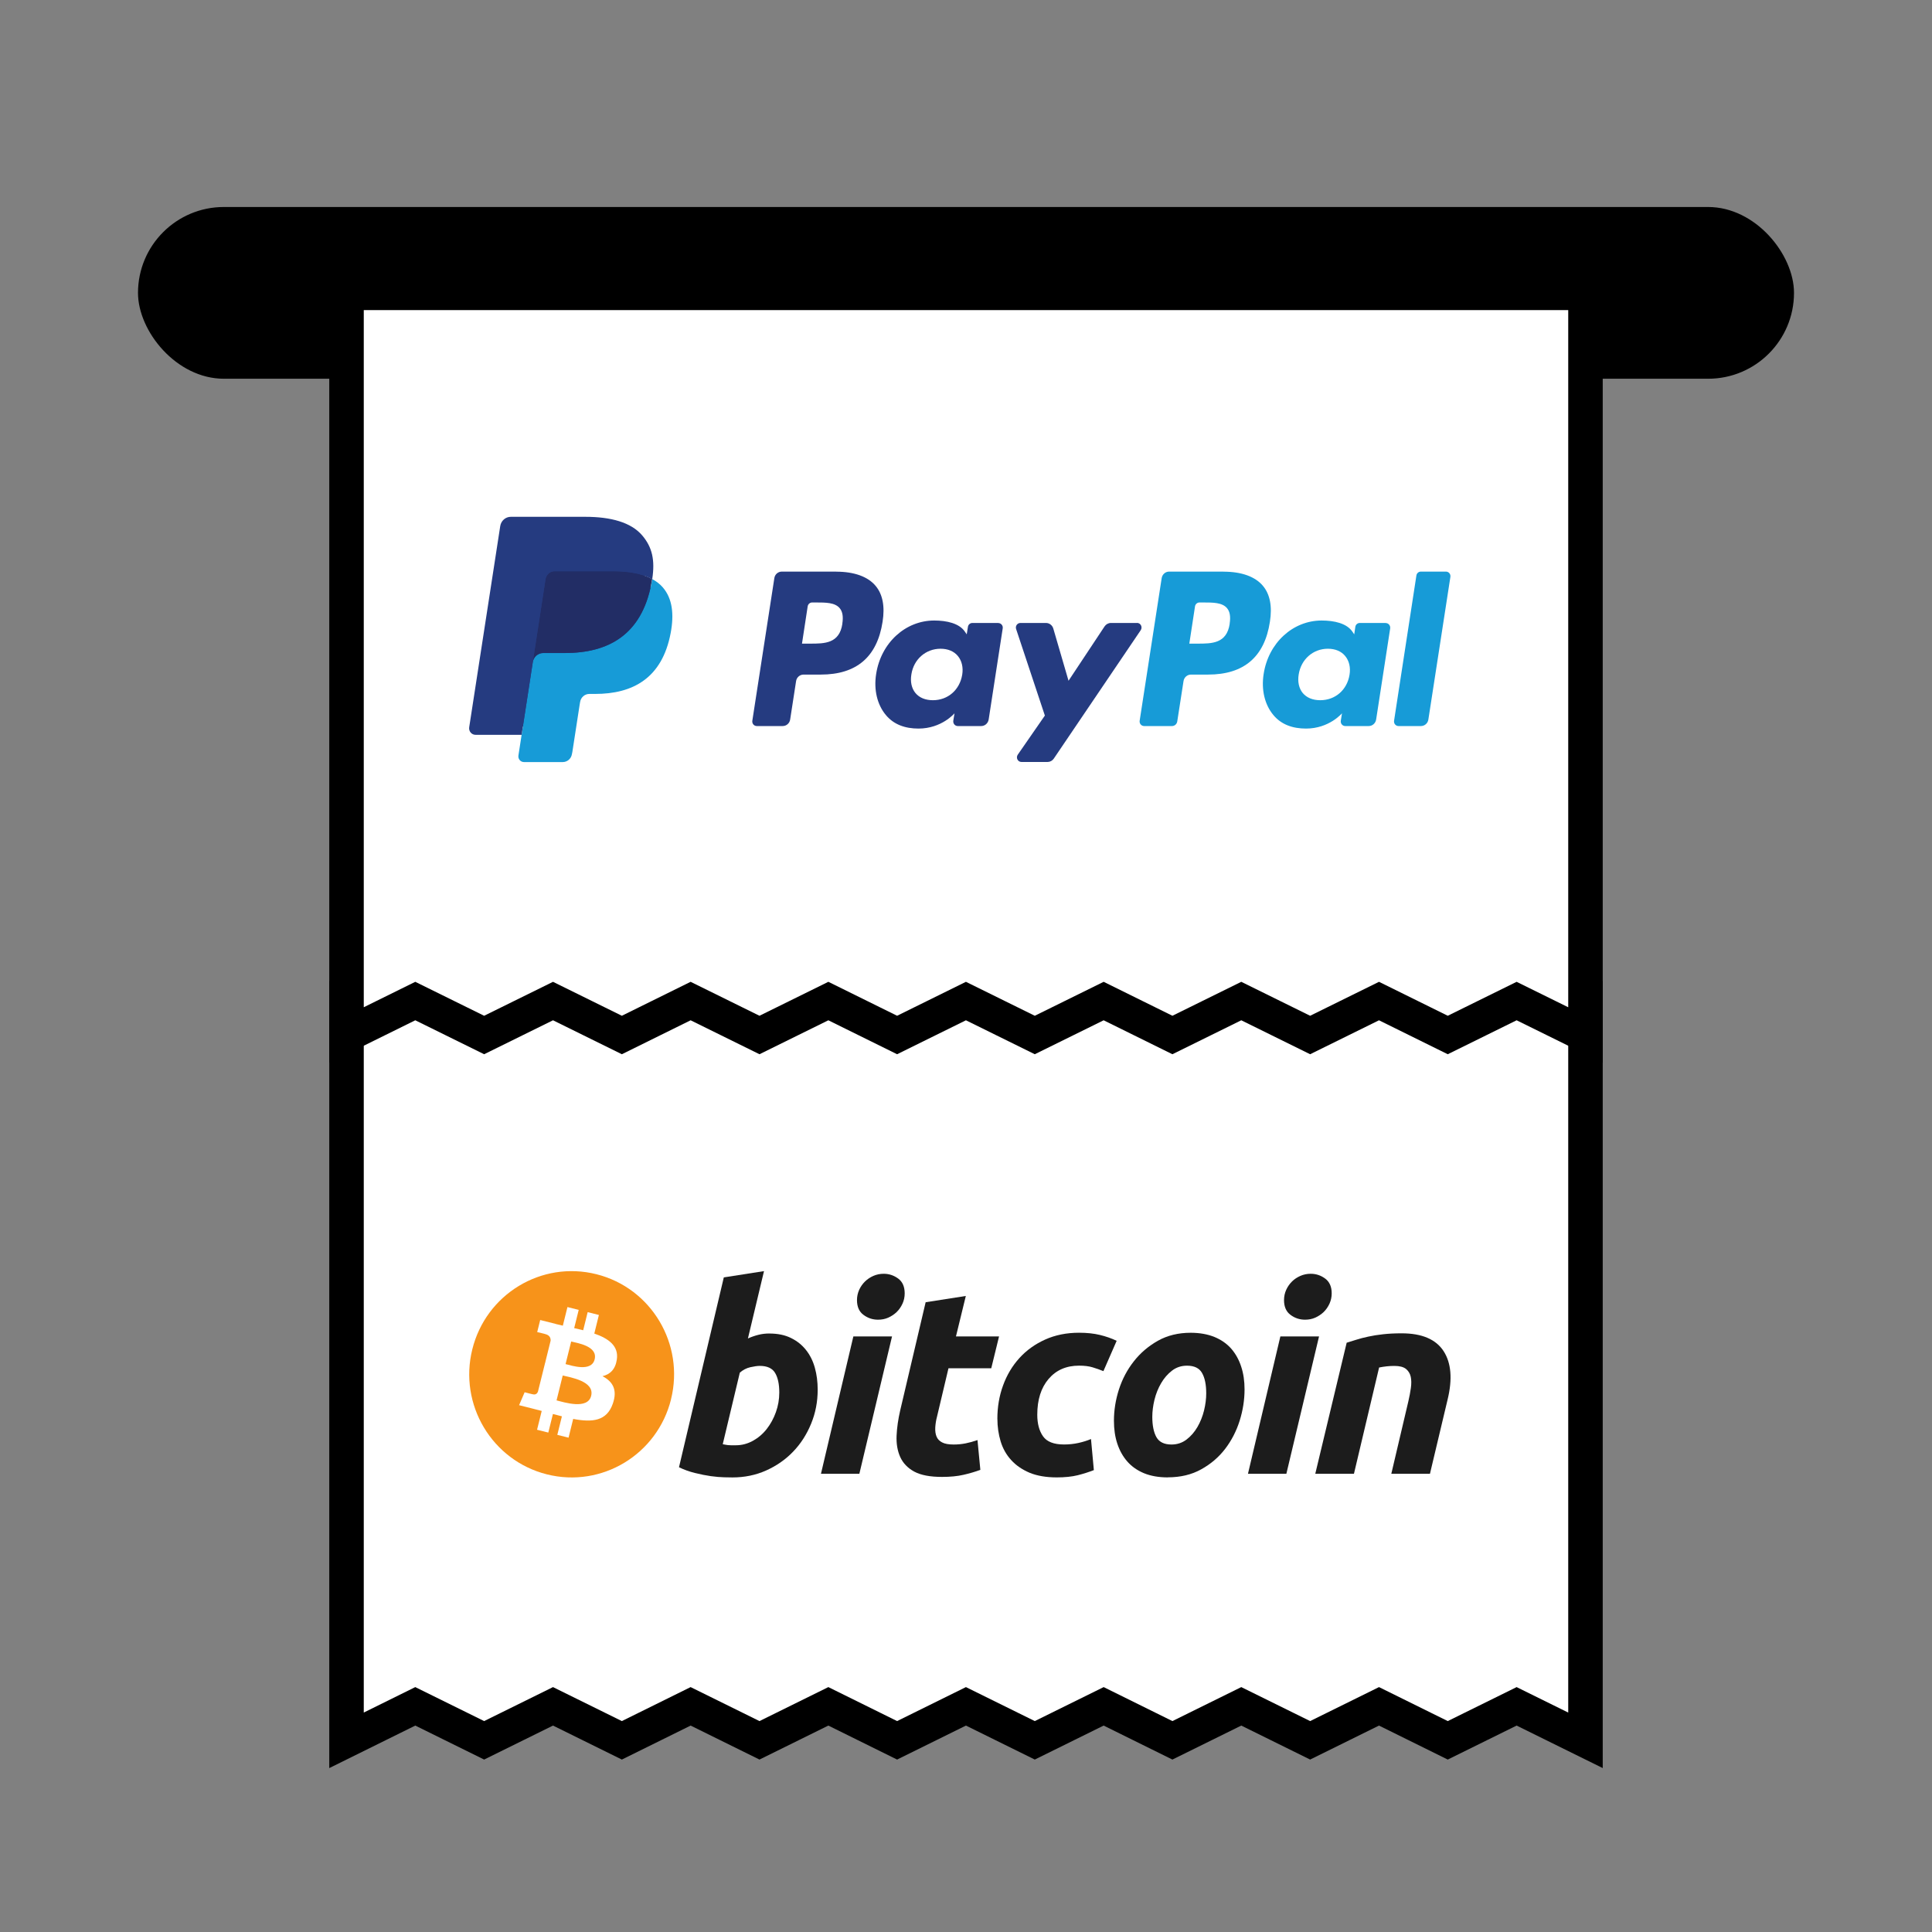
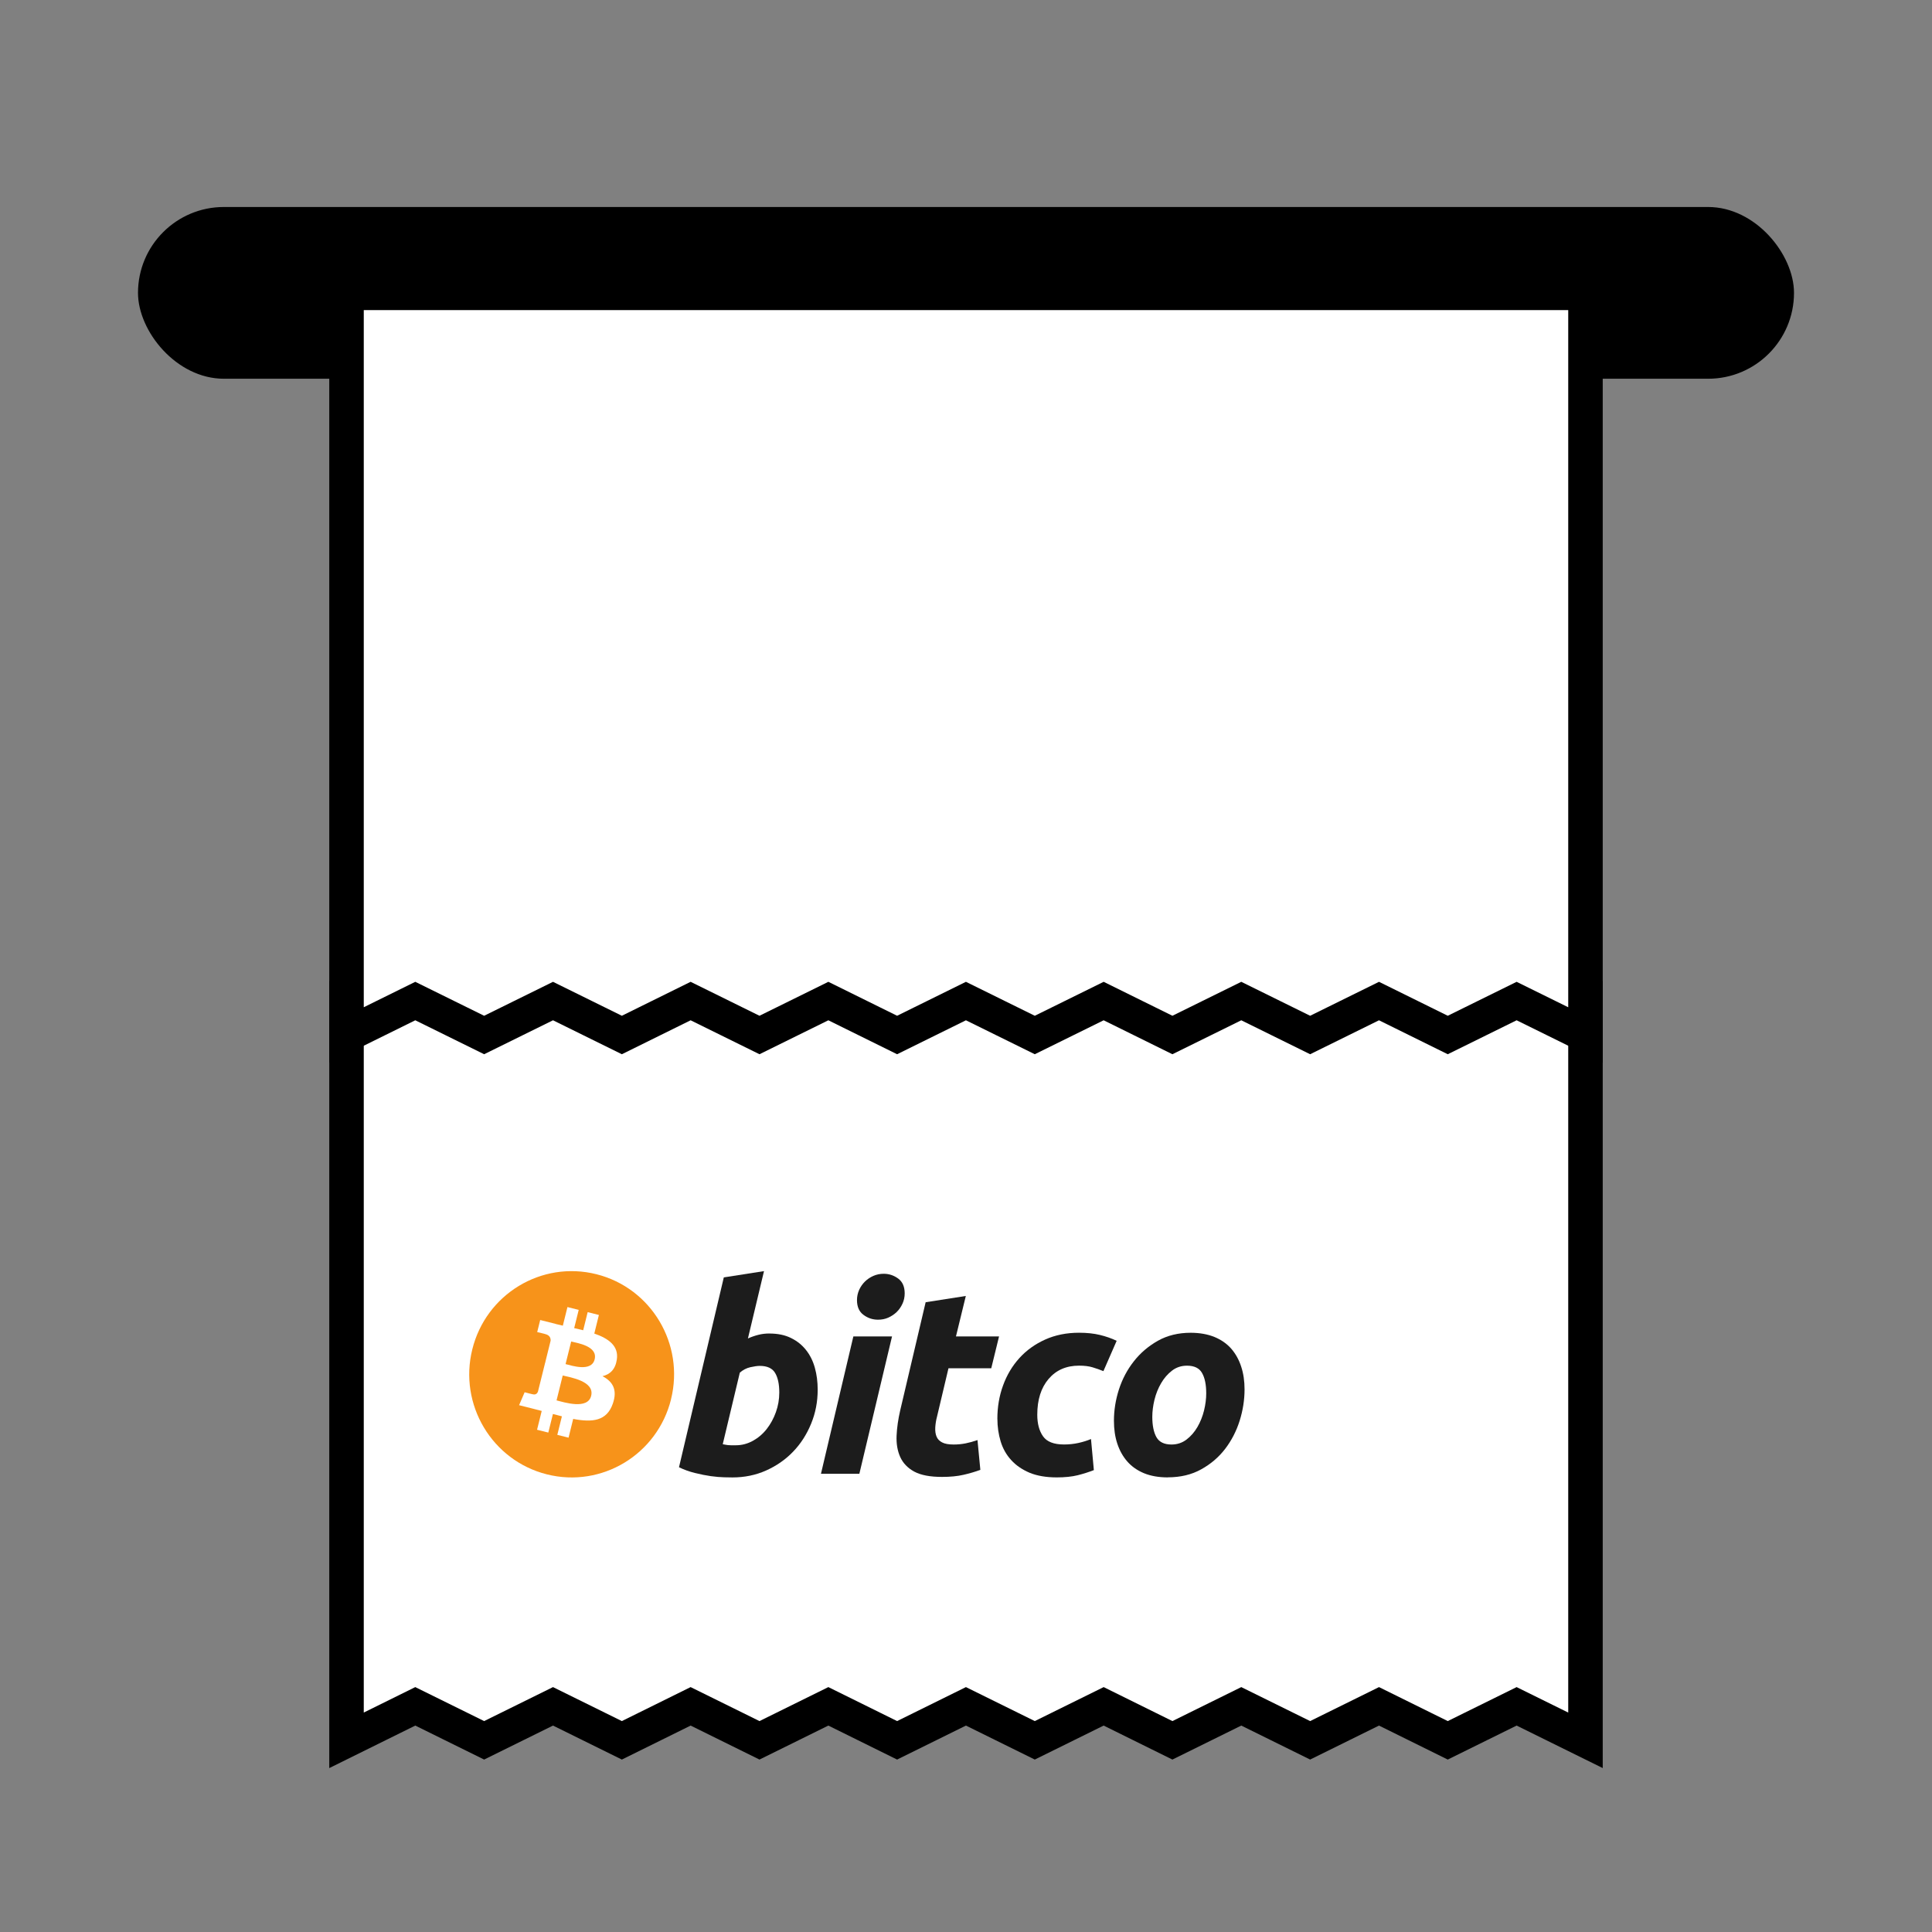
<svg xmlns="http://www.w3.org/2000/svg" width="56" height="56" viewBox="0 0 56 56" fill="none">
  <rect x="0" y="0" width="56" height="56" fill="#808080" stroke="none" />
  <mask id="mask0_3986_16750" style="mask-type:alpha" maskUnits="userSpaceOnUse" x="0" y="0" width="56" height="56">
    <rect width="56" height="56" fill="#D9D9D9" />
  </mask>
  <g mask="url(#mask0_3986_16750)">
    <rect x="4" y="6" width="48" height="4.978" rx="2.489" fill="black" />
    <path d="M10.044 28.933V50.444L12.037 49.459L14.033 50.444L16.029 49.459L18.025 50.444L20.018 49.459L22.014 50.444L24.01 49.459L26.003 50.444L27.998 49.459L29.994 50.444L31.99 49.459L33.983 50.444L35.979 49.459L37.975 50.444L39.971 49.459L41.964 50.444L43.96 49.459L45.956 50.444V28.933H10.044Z" fill="white" stroke="black" stroke-miterlimit="10" />
    <path d="M10.044 8.489V30L12.037 29.016L14.033 30L16.029 29.016L18.025 30L20.018 29.016L22.014 30L24.01 29.016L26.003 30L27.998 29.016L29.994 30L31.99 29.016L33.983 30L35.979 29.016L37.975 30L39.971 29.016L41.964 30L43.96 29.016L45.956 30V8.489H10.044Z" fill="white" stroke="black" stroke-miterlimit="10" />
    <mask id="mask1_3986_16750" style="mask-type:alpha" maskUnits="userSpaceOnUse" x="13" y="36" width="30" height="7">
      <rect x="13.6" y="36.844" width="28.444" height="5.98" fill="#C4C4C4" />
    </mask>
    <g mask="url(#mask1_3986_16750)">
</g>
    <g clip-path="url(#clip0_3986_16750)">
      <path d="M19.451 40.558C19.055 42.159 17.442 43.135 15.852 42.735C14.261 42.336 13.292 40.713 13.69 39.111C14.086 37.51 15.697 36.534 17.288 36.934C18.878 37.333 19.847 38.956 19.45 40.558H19.451Z" fill="#F7931A" />
      <path d="M17.879 39.408C17.939 39.01 17.637 38.796 17.226 38.654L17.359 38.115L17.034 38.033L16.904 38.558C16.818 38.536 16.73 38.516 16.643 38.496L16.774 37.968L16.448 37.886L16.314 38.425C16.244 38.409 16.174 38.392 16.107 38.376V38.374L15.658 38.261L15.571 38.611C15.571 38.611 15.813 38.667 15.808 38.67C15.94 38.703 15.964 38.791 15.96 38.861L15.808 39.474C15.817 39.476 15.829 39.48 15.841 39.486C15.83 39.483 15.819 39.48 15.807 39.477L15.593 40.337C15.578 40.377 15.537 40.438 15.444 40.414C15.448 40.419 15.207 40.355 15.207 40.355L15.046 40.73L15.47 40.837C15.549 40.856 15.626 40.878 15.702 40.897L15.567 41.442L15.893 41.524L16.027 40.985C16.116 41.01 16.202 41.032 16.287 41.053L16.154 41.59L16.48 41.672L16.614 41.128C17.17 41.234 17.588 41.192 17.763 40.685C17.905 40.278 17.756 40.042 17.463 39.889C17.676 39.84 17.836 39.699 17.879 39.408ZM17.135 40.459C17.035 40.867 16.352 40.646 16.132 40.591L16.311 39.869C16.532 39.924 17.24 40.034 17.135 40.459ZM17.236 39.402C17.144 39.773 16.577 39.585 16.393 39.539L16.556 38.884C16.739 38.93 17.332 39.017 17.236 39.402Z" fill="white" />
      <path d="M22.303 38.653C22.544 38.653 22.752 38.696 22.926 38.782C23.102 38.868 23.247 38.984 23.363 39.131C23.479 39.277 23.564 39.448 23.619 39.645C23.674 39.843 23.701 40.055 23.701 40.281C23.701 40.629 23.638 40.958 23.51 41.268C23.382 41.58 23.209 41.849 22.988 42.078C22.767 42.308 22.506 42.489 22.206 42.623C21.907 42.757 21.58 42.824 21.23 42.824C21.184 42.824 21.105 42.823 20.992 42.82C20.88 42.818 20.75 42.806 20.605 42.787C20.46 42.766 20.306 42.736 20.143 42.695C19.981 42.655 19.826 42.6 19.681 42.529L20.98 37.026L22.145 36.844L21.679 38.796C21.779 38.751 21.88 38.716 21.98 38.691C22.08 38.665 22.188 38.652 22.303 38.652V38.653ZM21.326 41.892C21.501 41.892 21.666 41.849 21.821 41.764C21.977 41.678 22.112 41.563 22.224 41.42C22.336 41.276 22.425 41.113 22.49 40.931C22.555 40.749 22.588 40.56 22.588 40.363C22.588 40.121 22.548 39.932 22.467 39.796C22.387 39.66 22.239 39.591 22.023 39.591C21.953 39.591 21.862 39.604 21.75 39.629C21.637 39.654 21.535 39.708 21.444 39.787L20.949 41.861C20.979 41.866 21.005 41.871 21.028 41.876C21.05 41.88 21.074 41.884 21.098 41.887C21.124 41.89 21.153 41.892 21.189 41.892C21.225 41.892 21.269 41.892 21.324 41.892L21.326 41.892Z" fill="#1C1C1C" />
      <path d="M24.909 42.718H23.796L24.735 38.737H25.856L24.909 42.718ZM25.45 38.252C25.295 38.252 25.154 38.206 25.029 38.112C24.903 38.02 24.84 37.877 24.84 37.684C24.84 37.579 24.862 37.48 24.904 37.385C24.947 37.292 25.004 37.212 25.074 37.143C25.145 37.075 25.226 37.021 25.318 36.981C25.411 36.941 25.51 36.921 25.615 36.921C25.77 36.921 25.91 36.968 26.036 37.061C26.161 37.154 26.223 37.297 26.223 37.489C26.223 37.596 26.202 37.694 26.159 37.788C26.116 37.881 26.061 37.962 25.99 38.03C25.921 38.098 25.838 38.151 25.746 38.193C25.653 38.234 25.554 38.252 25.449 38.252H25.45Z" fill="#1C1C1C" />
      <path d="M26.831 37.746L27.995 37.564L27.709 38.737H28.958L28.732 39.66H27.492L27.162 41.053C27.131 41.168 27.115 41.277 27.109 41.378C27.104 41.479 27.116 41.566 27.146 41.639C27.176 41.713 27.23 41.769 27.308 41.809C27.386 41.85 27.496 41.87 27.642 41.87C27.762 41.87 27.878 41.859 27.992 41.836C28.104 41.813 28.218 41.782 28.333 41.741L28.416 42.605C28.265 42.66 28.103 42.708 27.928 42.748C27.752 42.789 27.544 42.809 27.304 42.809C26.959 42.809 26.691 42.758 26.499 42.655C26.309 42.551 26.174 42.41 26.093 42.231C26.013 42.052 25.978 41.847 25.988 41.614C25.998 41.381 26.034 41.138 26.093 40.88L26.83 37.747L26.831 37.746Z" fill="#1C1C1C" />
      <path d="M28.909 41.128C28.909 40.785 28.963 40.462 29.074 40.159C29.183 39.857 29.342 39.591 29.548 39.364C29.753 39.138 30.003 38.959 30.296 38.827C30.588 38.696 30.916 38.63 31.276 38.63C31.502 38.63 31.704 38.651 31.881 38.694C32.059 38.737 32.221 38.794 32.367 38.864L31.983 39.743C31.883 39.702 31.779 39.666 31.671 39.633C31.564 39.6 31.432 39.584 31.277 39.584C30.906 39.584 30.613 39.713 30.393 39.97C30.175 40.227 30.066 40.572 30.066 41.007C30.066 41.264 30.121 41.472 30.232 41.631C30.343 41.79 30.546 41.869 30.841 41.869C30.986 41.869 31.127 41.854 31.262 41.824C31.398 41.794 31.517 41.756 31.623 41.711L31.706 42.612C31.565 42.667 31.41 42.717 31.24 42.76C31.069 42.802 30.866 42.823 30.631 42.823C30.32 42.823 30.058 42.777 29.842 42.688C29.627 42.596 29.449 42.475 29.309 42.32C29.168 42.166 29.067 41.986 29.004 41.779C28.942 41.572 28.91 41.354 28.91 41.128H28.909Z" fill="#1C1C1C" />
      <path d="M33.85 42.823C33.585 42.823 33.354 42.782 33.159 42.702C32.964 42.621 32.803 42.508 32.675 42.362C32.547 42.216 32.451 42.043 32.385 41.843C32.319 41.644 32.288 41.423 32.288 41.181C32.288 40.879 32.336 40.575 32.433 40.273C32.531 39.971 32.675 39.699 32.866 39.457C33.055 39.215 33.289 39.017 33.565 38.861C33.839 38.708 34.156 38.631 34.511 38.631C34.772 38.631 35.001 38.672 35.2 38.752C35.397 38.833 35.56 38.947 35.688 39.092C35.815 39.239 35.911 39.411 35.976 39.611C36.042 39.81 36.074 40.03 36.074 40.272C36.074 40.574 36.027 40.878 35.932 41.181C35.837 41.482 35.696 41.755 35.511 41.997C35.325 42.239 35.094 42.437 34.816 42.59C34.538 42.745 34.215 42.821 33.849 42.821L33.85 42.823ZM34.406 39.585C34.241 39.585 34.095 39.633 33.971 39.729C33.846 39.825 33.741 39.946 33.656 40.092C33.57 40.239 33.506 40.398 33.463 40.572C33.421 40.746 33.4 40.911 33.4 41.068C33.4 41.32 33.441 41.517 33.52 41.658C33.601 41.799 33.745 41.87 33.956 41.87C34.121 41.87 34.267 41.822 34.392 41.726C34.517 41.631 34.623 41.509 34.708 41.363C34.793 41.217 34.857 41.056 34.9 40.883C34.942 40.709 34.963 40.543 34.963 40.387C34.963 40.135 34.923 39.938 34.842 39.797C34.763 39.656 34.617 39.585 34.406 39.585Z" fill="#1C1C1C" />
-       <path d="M37.286 42.718H36.173L37.112 38.737H38.233L37.286 42.718ZM37.827 38.252C37.672 38.252 37.531 38.206 37.406 38.112C37.281 38.02 37.218 37.877 37.218 37.684C37.218 37.579 37.239 37.48 37.282 37.385C37.325 37.292 37.381 37.212 37.451 37.143C37.52 37.075 37.603 37.021 37.695 36.981C37.788 36.941 37.886 36.921 37.991 36.921C38.147 36.921 38.287 36.968 38.412 37.061C38.537 37.154 38.6 37.297 38.6 37.489C38.6 37.596 38.578 37.694 38.536 37.788C38.493 37.881 38.437 37.962 38.367 38.03C38.296 38.098 38.215 38.151 38.123 38.193C38.03 38.234 37.931 38.252 37.825 38.252H37.827Z" fill="#1C1C1C" />
-       <path d="M39.035 38.919C39.119 38.893 39.214 38.863 39.316 38.832C39.419 38.799 39.534 38.769 39.662 38.742C39.789 38.714 39.932 38.691 40.09 38.674C40.248 38.656 40.428 38.647 40.627 38.647C41.214 38.647 41.618 38.819 41.842 39.161C42.065 39.504 42.104 39.974 41.959 40.569L41.448 42.718H40.328L40.823 40.613C40.854 40.482 40.877 40.355 40.895 40.231C40.912 40.108 40.911 39.999 40.891 39.906C40.871 39.814 40.824 39.738 40.753 39.679C40.679 39.621 40.568 39.592 40.418 39.592C40.267 39.592 40.125 39.608 39.974 39.638L39.245 42.718H38.124L39.034 38.919L39.035 38.919Z" fill="#1C1C1C" />
    </g>
    <g clip-path="url(#clip1_3986_16750)">
      <path d="M24.235 16.568H22.661C22.553 16.568 22.461 16.648 22.445 16.756L21.807 20.889C21.793 20.972 21.855 21.045 21.936 21.045H22.686C22.794 21.045 22.887 20.965 22.903 20.856L23.075 19.742C23.091 19.634 23.183 19.553 23.292 19.553H23.791C24.829 19.553 25.425 19.04 25.582 18.022C25.653 17.576 25.584 17.225 25.381 16.983C25.158 16.714 24.76 16.57 24.235 16.57V16.568ZM24.417 18.078C24.332 18.656 23.899 18.656 23.483 18.656H23.246L23.411 17.576C23.421 17.511 23.476 17.463 23.54 17.463H23.648C23.934 17.463 24.201 17.463 24.339 17.628C24.422 17.727 24.447 17.873 24.415 18.078H24.417Z" fill="#253B80" />
      <path d="M28.94 18.057H28.185C28.12 18.057 28.065 18.104 28.056 18.17L28.021 18.387L27.968 18.309C27.805 18.067 27.441 17.986 27.078 17.986C26.245 17.986 25.534 18.632 25.395 19.539C25.324 19.992 25.425 20.423 25.676 20.724C25.906 21.002 26.235 21.118 26.624 21.118C27.296 21.118 27.667 20.675 27.667 20.675L27.632 20.889C27.619 20.972 27.681 21.045 27.761 21.045H28.44C28.549 21.045 28.638 20.965 28.657 20.856L29.064 18.215C29.078 18.133 29.016 18.059 28.935 18.059L28.94 18.057ZM27.89 19.558C27.817 19.999 27.476 20.296 27.041 20.296C26.822 20.296 26.647 20.223 26.535 20.088C26.424 19.954 26.38 19.761 26.417 19.546C26.484 19.11 26.834 18.804 27.262 18.804C27.476 18.804 27.651 18.877 27.764 19.014C27.879 19.153 27.925 19.346 27.89 19.56V19.558Z" fill="#253B80" />
      <path d="M32.956 18.057H32.198C32.127 18.057 32.058 18.095 32.017 18.156L30.972 19.732L30.53 18.217C30.502 18.123 30.417 18.057 30.32 18.057H29.577C29.487 18.057 29.423 18.147 29.453 18.234L30.286 20.741L29.501 21.874C29.439 21.964 29.501 22.086 29.607 22.086H30.364C30.436 22.086 30.502 22.051 30.544 21.99L33.064 18.267C33.124 18.177 33.064 18.055 32.956 18.055V18.057Z" fill="#253B80" />
      <path d="M35.462 16.568H33.888C33.78 16.568 33.69 16.648 33.672 16.756L33.034 20.889C33.02 20.972 33.083 21.045 33.163 21.045H33.971C34.047 21.045 34.111 20.988 34.123 20.913L34.305 19.742C34.321 19.634 34.413 19.553 34.521 19.553H35.018C36.056 19.553 36.654 19.04 36.809 18.022C36.88 17.576 36.811 17.225 36.608 16.983C36.385 16.714 35.989 16.57 35.462 16.57V16.568ZM35.644 18.078C35.559 18.656 35.126 18.656 34.71 18.656H34.473L34.638 17.576C34.648 17.511 34.703 17.463 34.767 17.463H34.875C35.158 17.463 35.428 17.463 35.566 17.628C35.649 17.727 35.674 17.873 35.642 18.078H35.644Z" fill="#179BD7" />
      <path d="M40.166 18.057H39.414C39.349 18.057 39.294 18.104 39.285 18.17L39.253 18.387L39.2 18.309C39.036 18.067 38.673 17.986 38.309 17.986C37.476 17.986 36.765 18.632 36.627 19.539C36.556 19.992 36.657 20.423 36.908 20.724C37.138 21.002 37.467 21.118 37.856 21.118C38.528 21.118 38.898 20.675 38.898 20.675L38.864 20.889C38.85 20.972 38.912 21.045 38.993 21.045H39.672C39.78 21.045 39.87 20.965 39.888 20.856L40.295 18.215C40.307 18.133 40.247 18.059 40.164 18.059L40.166 18.057ZM39.117 19.558C39.046 19.999 38.703 20.296 38.268 20.296C38.049 20.296 37.874 20.223 37.761 20.088C37.651 19.954 37.607 19.761 37.644 19.546C37.713 19.11 38.061 18.804 38.489 18.804C38.703 18.804 38.878 18.877 38.99 19.014C39.106 19.153 39.152 19.346 39.117 19.56V19.558Z" fill="#179BD7" />
      <path d="M41.055 16.681L40.408 20.889C40.394 20.972 40.456 21.045 40.537 21.045H41.186C41.294 21.045 41.386 20.965 41.402 20.856L42.04 16.724C42.054 16.641 41.992 16.568 41.911 16.568H41.184C41.119 16.568 41.064 16.617 41.055 16.681Z" fill="#179BD7" />
      <path d="M15.274 21.846L15.393 21.064L15.126 21.057H13.844L14.735 15.281C14.737 15.265 14.746 15.248 14.76 15.237C14.774 15.225 14.79 15.218 14.809 15.218H16.965C17.681 15.218 18.176 15.371 18.436 15.673C18.558 15.814 18.634 15.963 18.671 16.125C18.71 16.295 18.71 16.5 18.671 16.747V16.924L18.788 16.994C18.889 17.049 18.972 17.112 19.034 17.185C19.138 17.305 19.204 17.459 19.232 17.642C19.262 17.831 19.25 18.052 19.204 18.305C19.149 18.594 19.059 18.846 18.94 19.054C18.829 19.245 18.687 19.403 18.519 19.525C18.358 19.64 18.169 19.73 17.952 19.787C17.743 19.843 17.506 19.869 17.246 19.869H17.078C16.958 19.869 16.841 19.914 16.749 19.992C16.657 20.072 16.597 20.183 16.578 20.305L16.565 20.376L16.353 21.754L16.344 21.806C16.341 21.822 16.337 21.829 16.33 21.834C16.325 21.839 16.316 21.841 16.307 21.841H15.274V21.846Z" fill="#253B80" />
      <path d="M18.905 16.785C18.898 16.827 18.891 16.87 18.882 16.914C18.597 18.411 17.623 18.929 16.38 18.929H15.747C15.595 18.929 15.467 19.042 15.444 19.195L15.119 21.302L15.027 21.898C15.011 21.999 15.087 22.089 15.188 22.089H16.311C16.445 22.089 16.558 21.99 16.578 21.855L16.59 21.797L16.802 20.423L16.815 20.347C16.836 20.213 16.949 20.114 17.082 20.114H17.25C18.339 20.114 19.191 19.662 19.439 18.352C19.543 17.805 19.49 17.348 19.213 17.027C19.131 16.931 19.027 16.851 18.905 16.785Z" fill="#179BD7" />
      <path d="M18.606 16.662C18.562 16.651 18.518 16.636 18.473 16.627C18.427 16.617 18.378 16.608 18.33 16.599C18.16 16.57 17.971 16.556 17.77 16.556H16.079C16.038 16.556 15.998 16.566 15.961 16.582C15.883 16.62 15.826 16.695 15.812 16.79L15.453 19.125L15.441 19.193C15.464 19.04 15.593 18.927 15.745 18.927H16.378C17.621 18.927 18.597 18.411 18.88 16.912C18.889 16.867 18.896 16.825 18.903 16.782C18.831 16.742 18.753 16.709 18.668 16.681C18.647 16.674 18.627 16.667 18.604 16.66L18.606 16.662Z" fill="#222D65" />
      <path d="M15.812 16.792C15.826 16.7 15.883 16.625 15.961 16.584C15.996 16.568 16.037 16.558 16.079 16.558H17.77C17.971 16.558 18.157 16.573 18.33 16.601C18.378 16.608 18.426 16.617 18.472 16.629C18.518 16.641 18.564 16.65 18.606 16.665C18.627 16.672 18.65 16.679 18.67 16.686C18.753 16.714 18.831 16.747 18.905 16.787C18.99 16.233 18.905 15.859 18.613 15.517C18.291 15.142 17.711 14.98 16.965 14.98H14.806C14.654 14.98 14.525 15.093 14.5 15.246L13.6 21.08C13.582 21.196 13.669 21.299 13.784 21.299H15.119L15.453 19.125L15.812 16.789V16.792Z" fill="#253B80" />
    </g>
  </g>
  <defs>
    <clipPath id="clip0_3986_16750">
      <rect width="28.444" height="5.98" fill="white" transform="translate(13.6 36.844)" />
    </clipPath>
    <clipPath id="clip1_3986_16750">
-       <rect width="28.444" height="7.111" fill="white" transform="translate(13.6 14.977)" />
-     </clipPath>
+       </clipPath>
  </defs>
</svg>